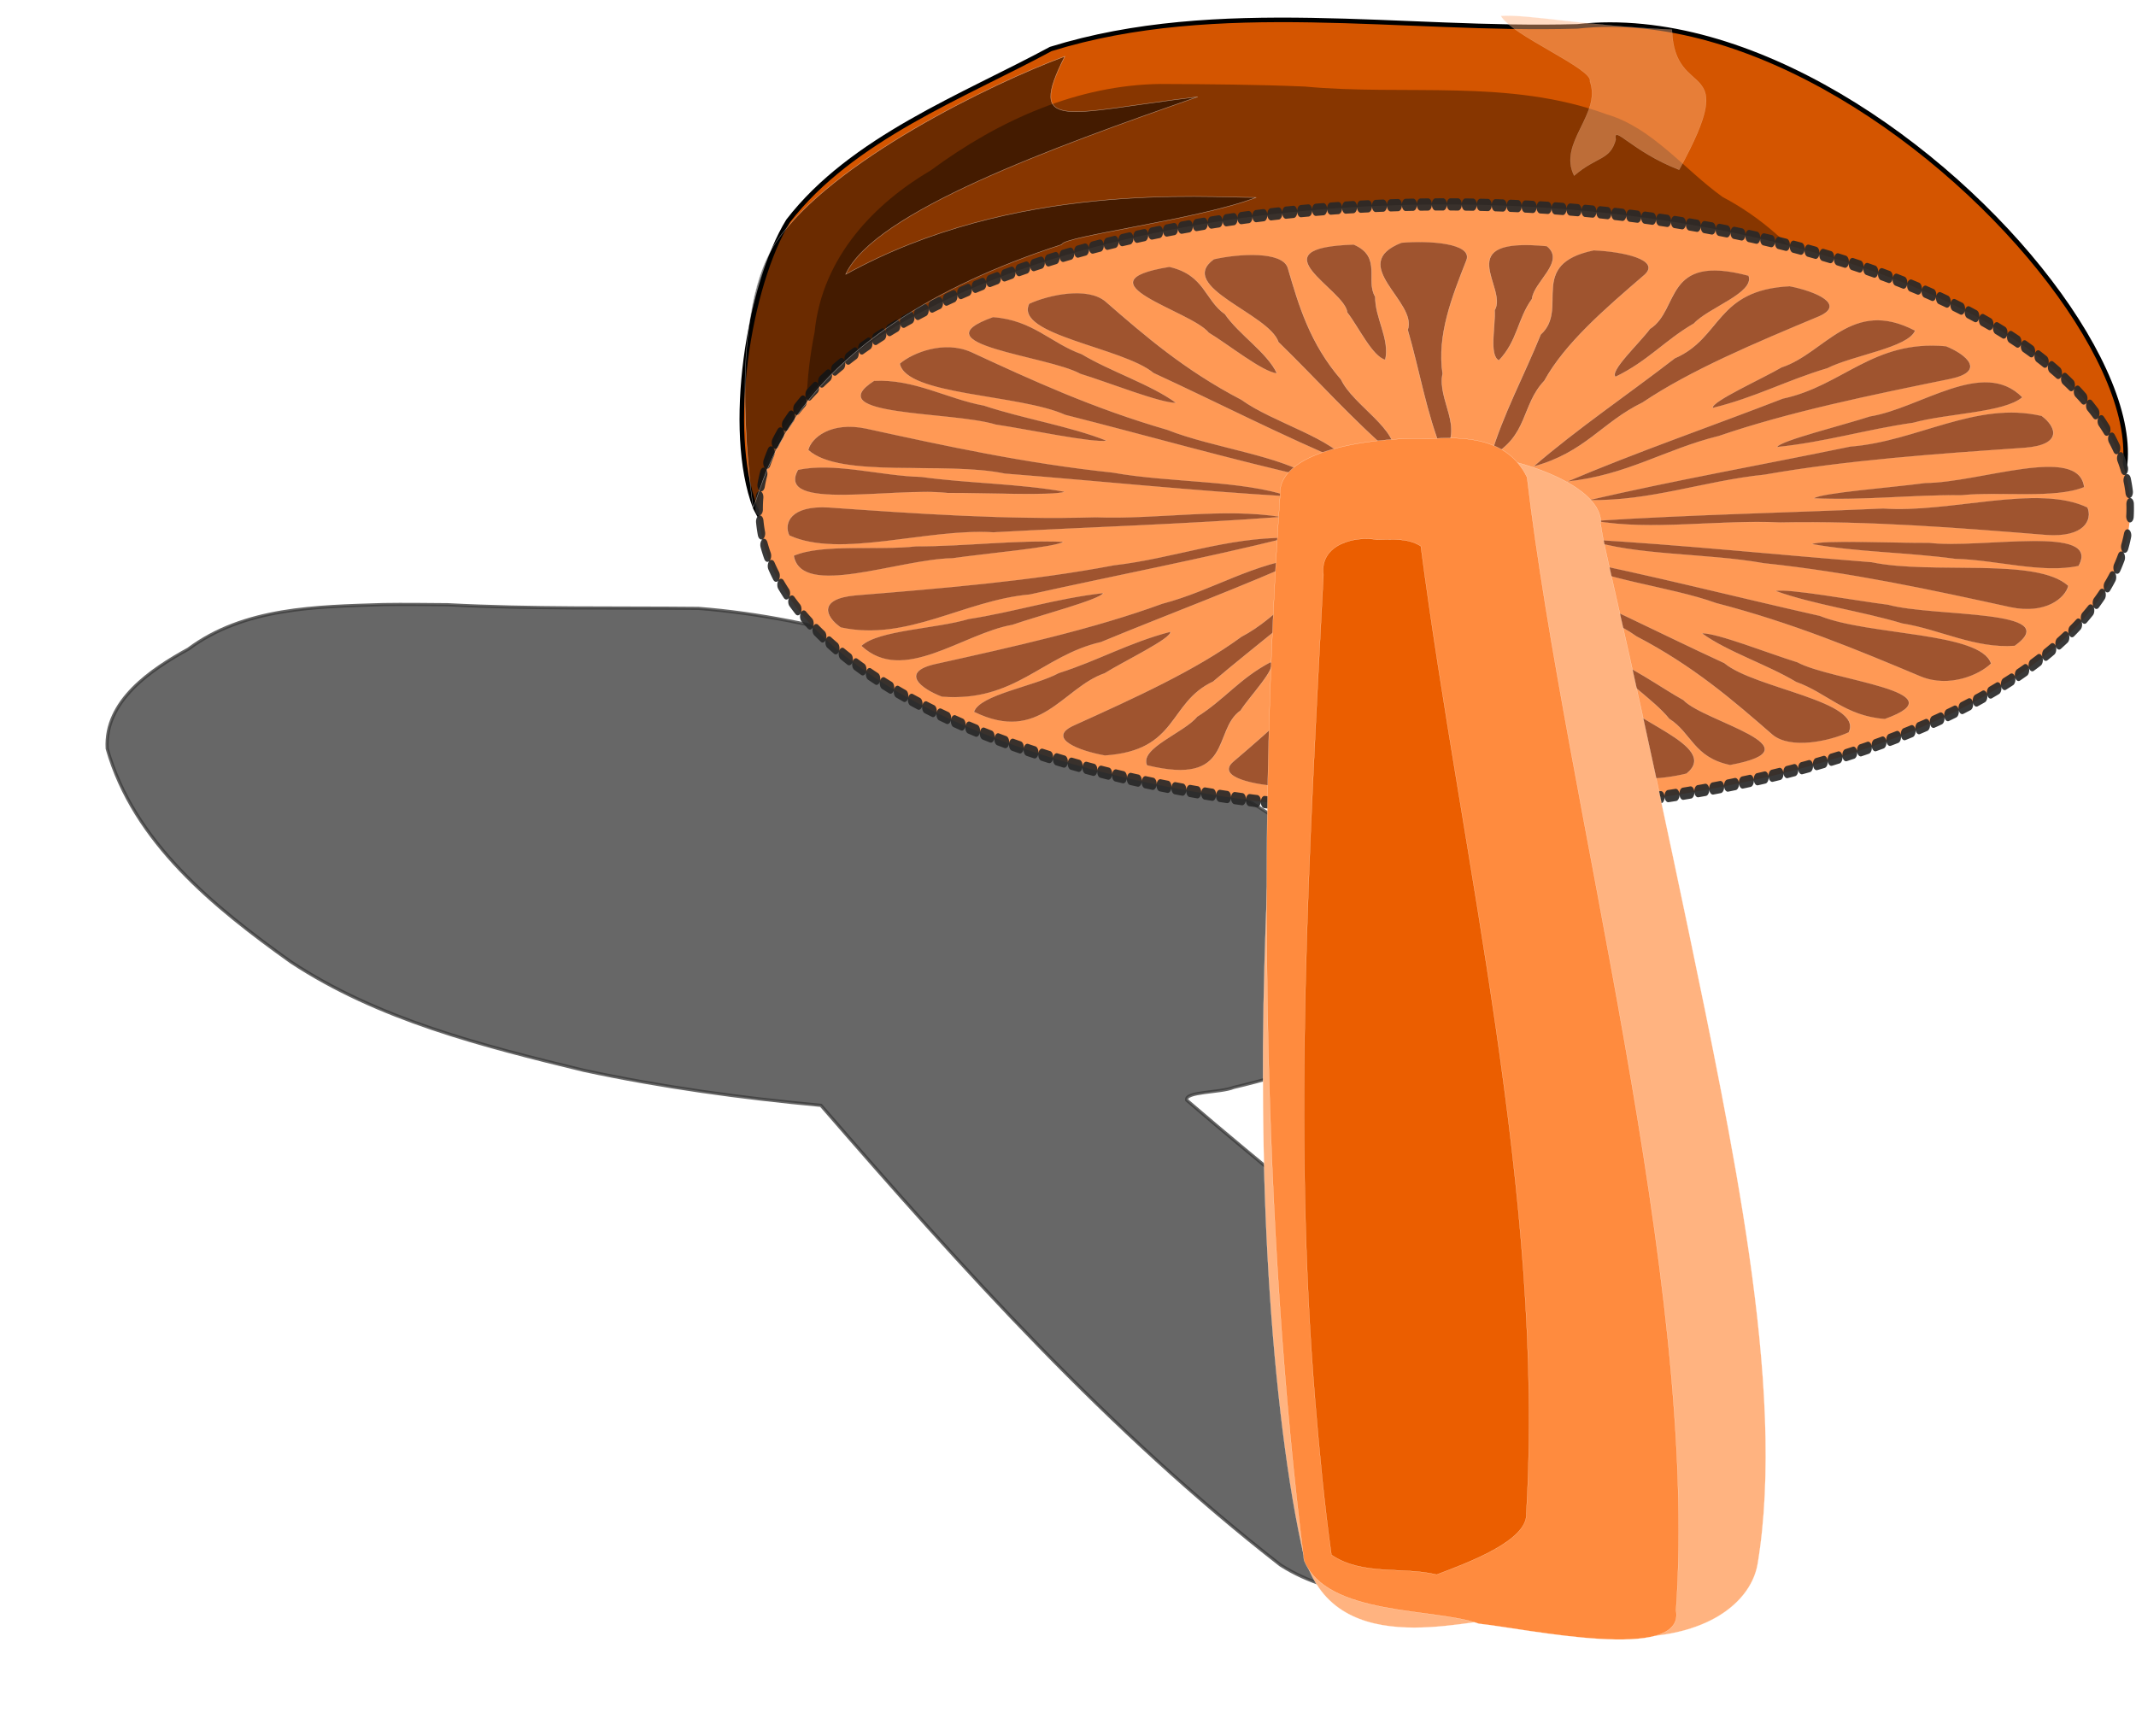
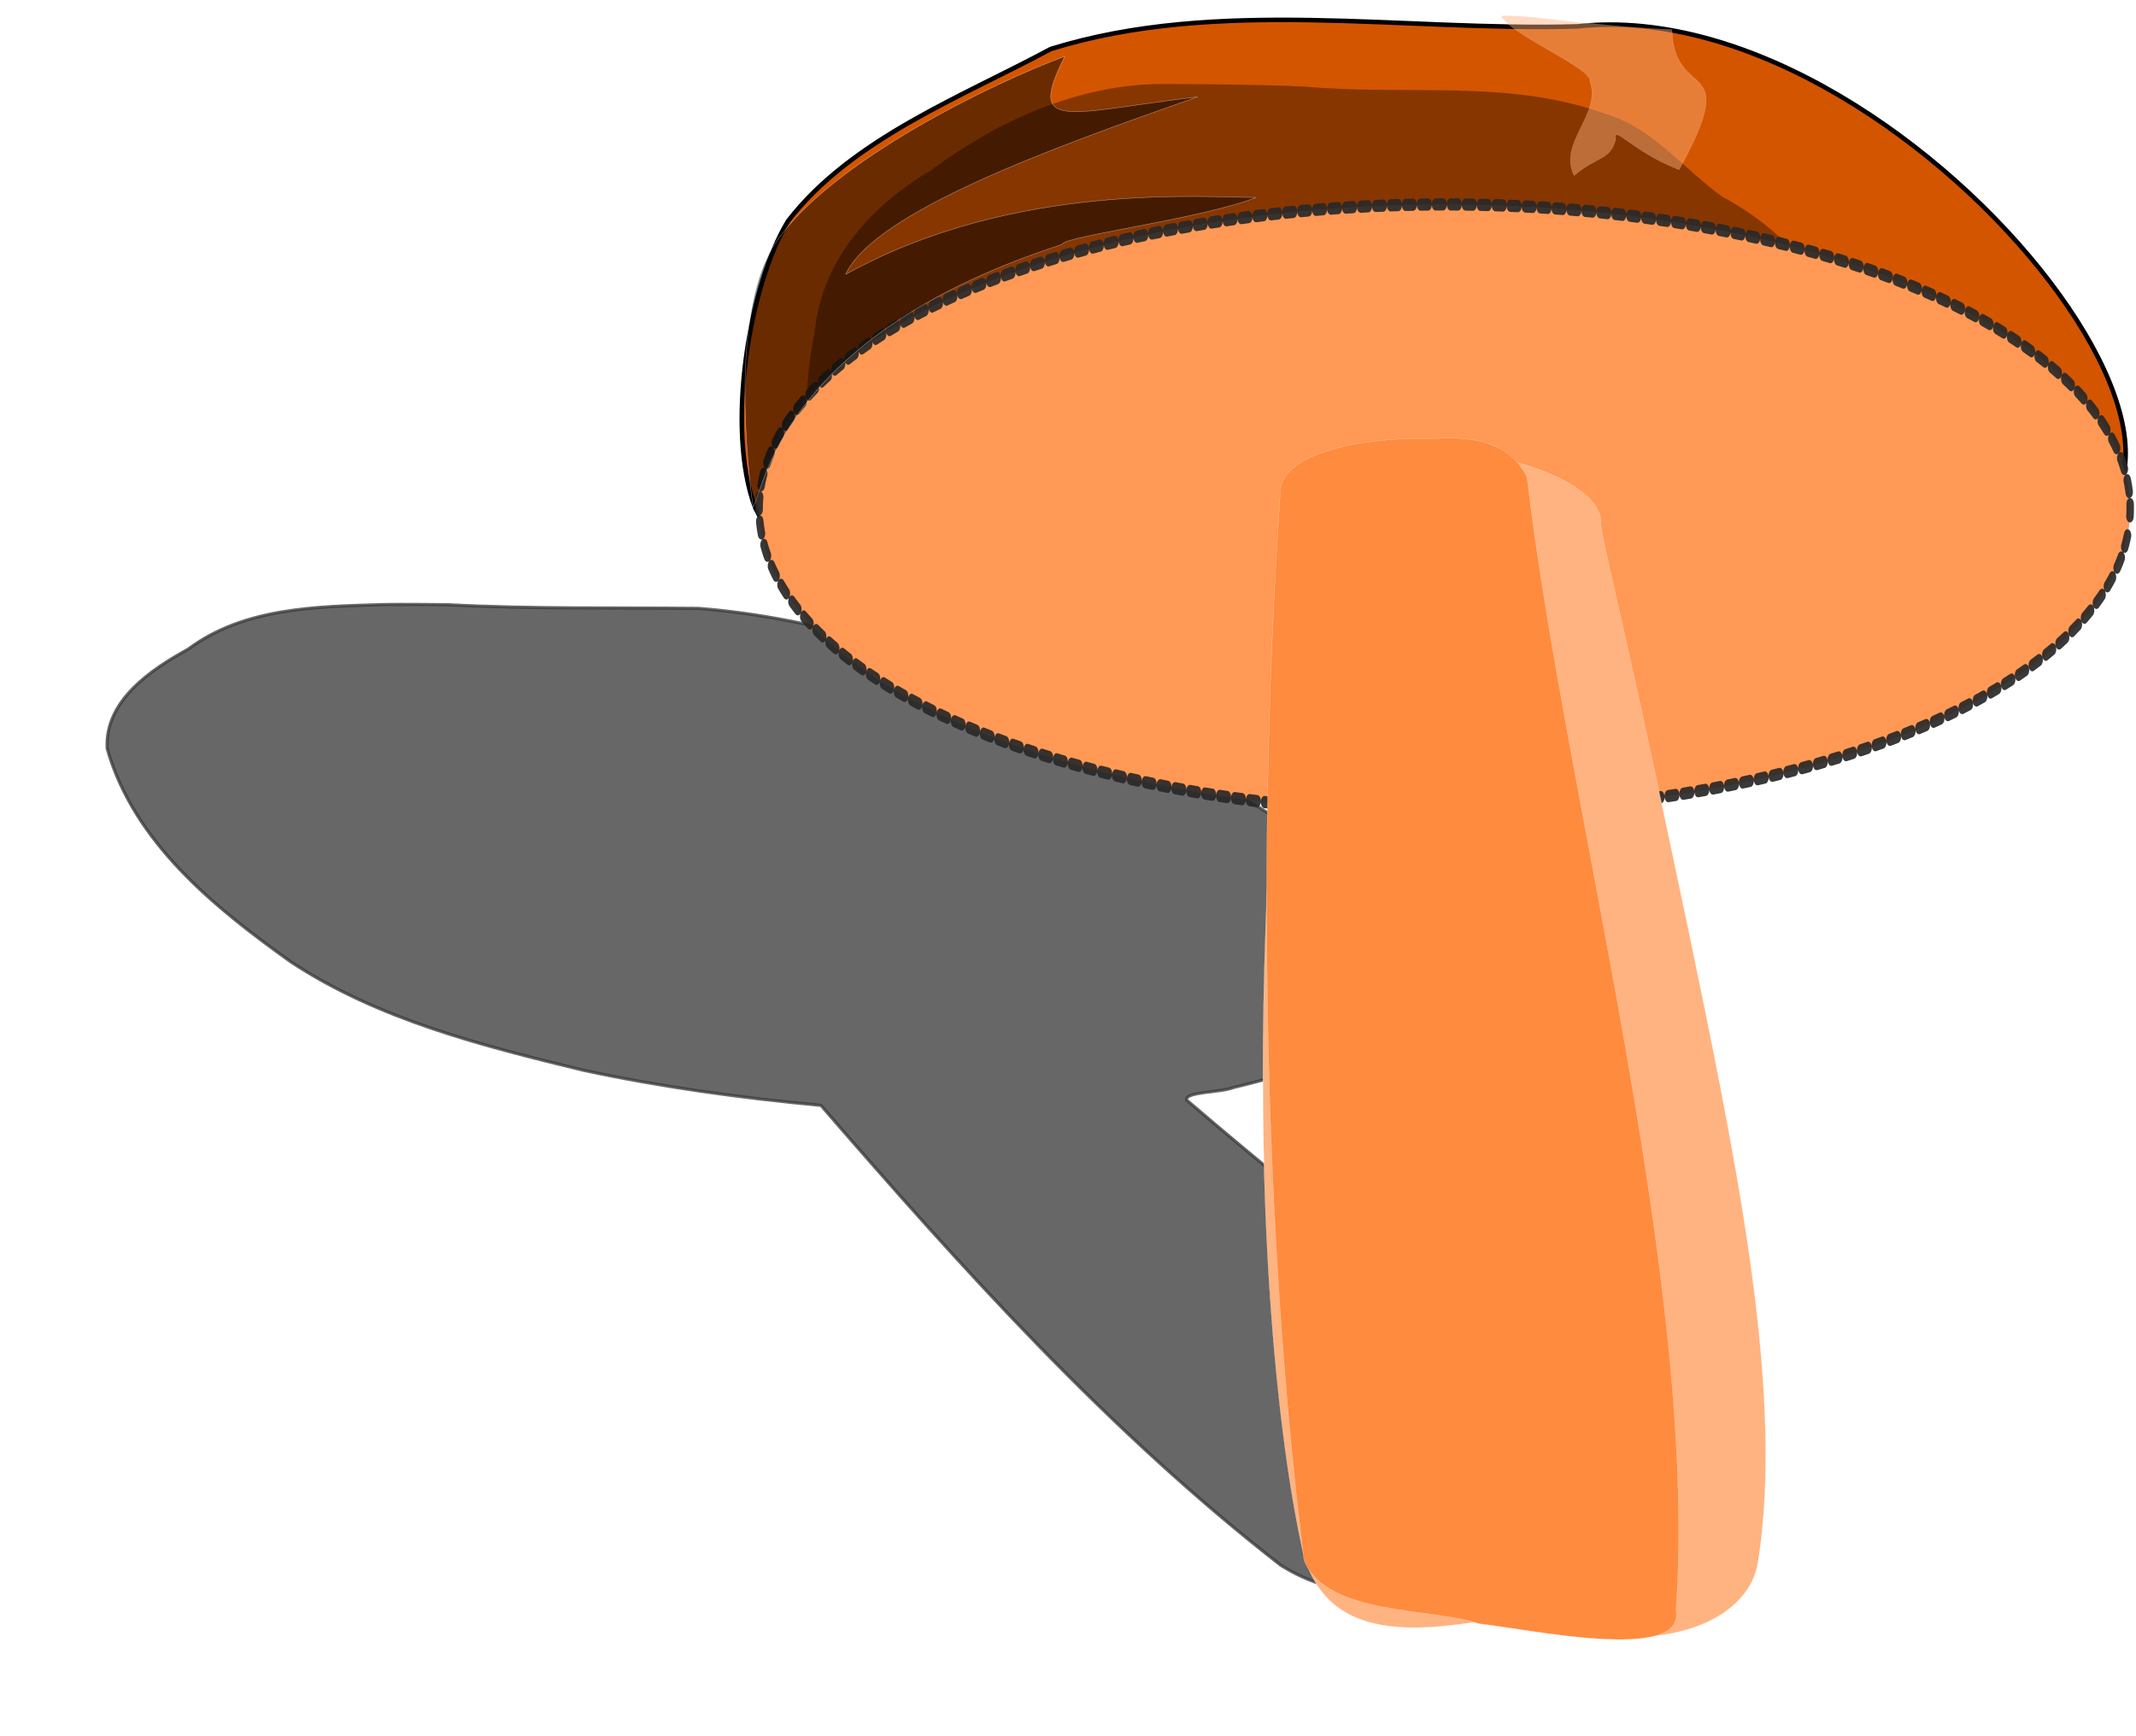
<svg xmlns="http://www.w3.org/2000/svg" xmlns:ns1="http://www.inkscape.org/namespaces/inkscape" xmlns:ns2="http://sodipodi.sourceforge.net/DTD/sodipodi-0.dtd" ns1:version="0.48.3.1 r9886" version="1.1" id="svg2" height="381.113" width="468.862" ns2:docname="manitari.svg">
  <ns2:namedview id="base" pagecolor="#ffffff" bordercolor="#666666" borderopacity="1.0" ns1:pageopacity="0.0" ns1:pageshadow="2" ns1:zoom="0.98994949" ns1:cx="179.9278" ns1:cy="322.04995" ns1:document-units="px" ns1:current-layer="layer1" showgrid="false" ns1:window-width="1871" ns1:window-height="1056" ns1:window-x="49" ns1:window-y="24" ns1:window-maximized="1" fit-margin-top="0" fit-margin-left="0" fit-margin-right="0" fit-margin-bottom="0" />
  <defs id="defs4">
    <ns1:path-effect bendpath2-nodetypes="cc" bendpath3-nodetypes="cc" bendpath4="m 341.194,514.381 0,255.845" bendpath3="m 341.194,770.227 116.613,10.102" bendpath2="m 421.442,514.381 36.365,242.713" bendpath1="m 341.194,514.381 80.248,0" xx="true" yy="true" is_visible="true" id="path-effect6166" effect="envelope" />
    <filter height="1.106" y="-0.053" width="1.612" x="-0.306" id="filter6162" ns1:collect="always" color-interpolation-filters="sRGB">
      <feGaussianBlur id="feGaussianBlur6164" stdDeviation="4.62" ns1:collect="always" />
    </filter>
    <filter height="1.162" y="-0.081" width="1.442" x="-0.221" id="filter6180" ns1:collect="always" color-interpolation-filters="sRGB">
      <feGaussianBlur id="feGaussianBlur6182" stdDeviation="8.321" ns1:collect="always" />
    </filter>
    <filter ns1:collect="always" id="filter8249" x="-0.067" width="1.134" y="-0.148" height="1.296" color-interpolation-filters="sRGB">
      <feGaussianBlur ns1:collect="always" stdDeviation="6.578" id="feGaussianBlur8251" />
    </filter>
    <filter ns1:collect="always" id="filter8369" x="-0.177" width="1.354" y="-0.091" height="1.182" color-interpolation-filters="sRGB">
      <feGaussianBlur ns1:collect="always" stdDeviation="1.407" id="feGaussianBlur8371" />
    </filter>
    <filter ns1:collect="always" id="filter8445" color-interpolation-filters="sRGB">
      <feGaussianBlur ns1:collect="always" stdDeviation="1.557" id="feGaussianBlur8447" />
    </filter>
    <ns1:path-effect bendpath2-nodetypes="cc" bendpath3-nodetypes="cc" bendpath4="m 717.65,724.204 0,255.845" bendpath3="m 717.65,980.05 116.613,10.102" bendpath2="m 797.898,724.204 36.365,242.713" bendpath1="m 717.65,724.204 80.248,0" xx="true" yy="true" is_visible="true" id="path-effect6166-5" effect="envelope" />
    <ns1:path-effect bendpath2-nodetypes="cc" bendpath3-nodetypes="cc" bendpath4="m 717.65,724.204 0,255.845" bendpath3="m 717.65,980.05 116.613,10.102" bendpath2="m 797.898,724.204 36.365,242.713" bendpath1="m 717.65,724.204 80.248,0" xx="true" yy="true" is_visible="true" id="path-effect6166-9" effect="envelope" />
    <filter ns1:collect="always" id="filter3931" x="-0.068" width="1.136" y="-0.106" height="1.211" color-interpolation-filters="sRGB">
      <feGaussianBlur ns1:collect="always" stdDeviation="9.65" id="feGaussianBlur3933" />
    </filter>
    <filter ns1:collect="always" id="filter3806">
      <feGaussianBlur ns1:collect="always" stdDeviation="2.665" id="feGaussianBlur3808" />
    </filter>
  </defs>
  <g ns1:label="Layer 1" ns1:groupmode="layer" id="layer1" style="display:inline" transform="translate(-63.519,-414.597)">
    <path style="opacity:0.77;fill:#000000;fill-opacity:1;stroke:#000000;stroke-width:0.691px;stroke-linecap:butt;stroke-linejoin:miter;stroke-opacity:1;filter:url(#filter3931)" d="m 147.625,547.312 c -14.699,0.458 -30.525,0.635 -42.781,9.781 -8.187,4.492 -18.402,11.361 -17.794,21.847 5.831,20.591 23.594,34.867 40.312,46.805 19.144,12.651 42.119,18.43 64.242,23.804 17.203,3.694 34.629,6.072 52.115,7.701 31.137,35.963 63.194,71.584 100.875,100.906 12.145,7.743 27.404,7.618 41.213,6.102 13.066,1.123 28.128,5.5 40.13,-1.884 5.376,-4.894 1.503,-12.971 -3.188,-16.875 -28.656,-34.035 -65.06,-60.439 -98.745,-89.396 -0.482,-1.917 7.479,-1.608 10.307,-2.791 12.973,-3.07 27.589,-7.523 35.344,-19.156 4.679,-9.253 -0.871,-19.888 -8.564,-25.537 -18.496,-18.697 -43.381,-29.051 -67.061,-39.65 -24.705,-9.958 -50.454,-18.733 -77.187,-20.818 -18.36,-0.178 -36.715,0.163 -55.063,-0.807 -4.719,-0.045 -9.437,-0.1 -14.156,-0.031 z" id="path5227-4" ns1:connector-curvature="0" />
    <path id="path5227" d="m 229.305,526.073 c -6.539,-17.099 -1.398,-48.949 7.223,-62.984 13.953,-18.093 38.429,-27.367 57.642,-37.739 36.668,-11.389 77.406,-3.852 115.564,-4.96 75.794,-8.362 171.411,120.34 88.118,112.336 -24.79,-2.842 -49.941,0.211 -74.46,4.205 -29.016,4.767 -57.437,12.948 -86.562,16.905 -36.739,1.882 -72.258,-10.555 -105.545,-24.8 l -1.146,-1.37 z" style="fill:#d45500;fill-opacity:1;stroke:#000000;stroke-width:1px;stroke-linecap:butt;stroke-linejoin:miter;stroke-opacity:1" ns1:connector-curvature="0" ns2:nodetypes="cccccccccc" />
    <path style="fill:#873600;fill-opacity:1;stroke:none;filter:url(#filter8249)" d="m 318.244,433.031 c -17.999,0.212 -35.269,7.779 -50.422,18.969 -12.004,7.071 -23.833,18.755 -25.5,35.531 -1.979,9.871 -2.506,20.508 -0.446,30.531 28.21,14.76 59.593,26.399 90.576,19.844 44.543,-11.622 90.238,-25.367 136.192,-18.375 5.653,-0.411 8.809,-8.214 6.408,-14.062 -3.299,-21.387 -16.944,-38.98 -33.405,-47.625 -8.495,-6.097 -15.484,-15.25 -25.474,-18.156 -21.395,-7.872 -44.196,-4.016 -66.258,-6.094 -10.554,-0.445 -21.114,-0.518 -31.671,-0.562 z" id="path5227-1" ns1:connector-curvature="0" />
    <path transform="matrix(0.88,0,0,1.437,82.394,-232.628)" ns2:open="true" ns2:end="6.3422118" ns2:start="0.088262154" d="m 509.237,532.189 a 170.996,46.467 0 1 1 0.368,-1.355" ns2:ry="46.467018" ns2:rx="170.99631" ns2:cy="528.09302" ns2:cx="338.90619" id="path5221" style="fill:#ff9955;fill-opacity:1;stroke:#292929;stroke-width:1.867;stroke-linecap:round;stroke-linejoin:round;stroke-miterlimit:4;stroke-opacity:0.918;stroke-dasharray:1.867, 1.867;stroke-dashoffset:0" ns2:type="arc" />
    <g transform="matrix(1,0,0,0.427,0,337.423)" id="g4930">
-       <path ns1:connector-curvature="0" d="m 521.025,431.17 c -1.149,-22.114 -22.962,-2.338 -34.859,-2.151 -7.2,2.268 -22.912,5.071 -24.516,7.892 10.793,1.251 21.558,-1.836 32.405,-1.55 8.496,-2.037 20.533,1.989 26.97,-4.191 z m 0.732,10.462 c -10.909,-12.322 -30.312,2.996 -44.857,0.489 -21.11,2.194 -42.354,3.183 -63.353,6.378 12.411,5.215 27.267,-0.671 40.705,0.848 19.721,-0.851 39.154,2.79 58.388,6.436 8.546,1.449 10.229,-7.961 9.116,-14.152 z m -14.305,-56.664 c -8.606,-20.403 -22.388,5.615 -33.511,9.84 -5.998,4.583 -19.82,12.565 -20.367,15.764 10.574,-2.497 19.647,-9.063 29.944,-12.485 7.296,-4.806 19.984,-5.117 23.934,-13.119 z m 4.249,9.589 c -14.451,-7.875 -27.484,13.132 -42.013,15.725 -19.104,9.246 -38.743,17.406 -57.401,27.557 13.445,0.68 25.412,-9.91 38.565,-13.054 18.254,-7.511 37.767,-10.7 57.094,-13.818 8.529,-1.546 6.909,-10.966 3.756,-16.41 z m -27.785,-43.841 c -14.013,-17.146 -19.894,11.703 -29.374,18.895 -4.462,6.089 -15.47,17.646 -15.093,20.87 9.441,-5.379 16.292,-14.238 25.206,-20.426 5.644,-6.669 17.729,-10.547 19.261,-19.339 z m 6.782,8.001 c -16.086,-3.478 -22.663,20.353 -35.87,26.939 -15.719,14.26 -32.259,27.629 -47.296,42.632 13.091,-3.14 21.584,-16.676 33.315,-23.404 15.394,-12.356 33.214,-20.921 50.877,-29.364 7.746,-3.889 3.535,-12.47 -1.026,-16.803 z m -43.334,-36.236 c -18.799,-11.702 -15.048,17.501 -21.698,27.369 -2.256,7.204 -8.942,21.697 -7.544,24.626 7.198,-8.139 10.821,-18.736 17.258,-27.472 3.187,-8.135 13.373,-15.708 11.983,-24.523 z m 9.002,5.382 c -16.347,1.903 -14.875,26.581 -25.248,37.08 -10.271,18.573 -21.607,36.567 -30.993,55.622 11.375,-7.2 15.041,-22.753 23.972,-32.91 10.578,-16.666 24.678,-30.526 38.667,-44.222 6.075,-6.182 -0.682,-12.943 -6.398,-15.571 z m -53.283,-20.574 c -21.6,-4.876 -8.463,21.474 -11.501,32.978 0.236,7.545 -1.317,23.43 0.965,25.737 4.124,-10.052 4.065,-21.251 7.275,-31.617 0.338,-8.73 7.47,-19.229 3.261,-27.098 z m 10.271,2.125 c -14.814,7.168 -5.316,29.993 -11.664,43.317 -3.599,20.916 -8.394,41.636 -10.998,62.716 8.378,-10.537 6.731,-26.432 11.829,-38.958 4.516,-19.216 13.279,-36.939 21.991,-54.47 3.707,-7.835 -4.897,-12.001 -11.158,-12.605 z m -52.675,-2.953 c -22.086,1.592 -1.878,23.005 -1.453,34.896 2.412,7.153 5.528,22.806 8.381,24.353 1.034,-10.816 -2.267,-21.518 -2.198,-32.368 -2.206,-8.454 1.578,-20.568 -4.73,-26.881 z m 10.446,-0.942 c -12.101,11.153 3.602,30.247 1.387,44.838 2.616,21.062 4.03,42.282 7.645,63.213 4.966,-12.513 -1.216,-27.248 0.034,-40.714 -1.246,-19.7 2.006,-39.202 5.266,-58.505 1.278,-8.573 -8.164,-10.067 -14.332,-8.831 z m -50.918,12.395 c -20.704,7.854 4.793,22.578 8.608,33.849 4.361,6.162 11.832,20.266 15.009,20.93 -2.109,-10.659 -8.338,-19.965 -11.382,-30.381 -4.536,-7.467 -4.383,-20.158 -12.235,-24.398 z m 9.738,-3.896 c -8.398,14.153 12.119,27.946 14.179,42.56 8.542,19.429 15.978,39.354 25.44,58.371 1.172,-13.411 -8.974,-25.757 -11.636,-39.016 -6.839,-18.517 -9.312,-38.133 -11.721,-57.561 -1.233,-8.58 -10.706,-7.305 -16.261,-4.354 z m -48.479,29.733 c -17.007,14.181 11.899,19.777 19.184,29.186 6.133,4.401 17.798,15.295 21.018,14.886 -5.472,-9.387 -14.398,-16.151 -20.674,-25.003 -6.725,-5.577 -10.722,-17.624 -19.528,-19.069 z m 7.933,-6.86 c -3.319,16.119 20.576,22.461 27.292,35.603 14.415,15.578 27.946,31.985 43.097,46.872 -3.269,-13.059 -16.889,-21.418 -23.732,-33.083 -12.508,-15.271 -21.247,-33.006 -29.865,-50.584 -3.965,-7.708 -12.504,-3.411 -16.792,1.192 z m -34.044,39.63 c -12.257,18.442 17.045,15.563 26.71,22.503 7.133,2.47 21.421,9.584 24.39,8.274 -7.921,-7.437 -18.406,-11.374 -26.945,-18.069 -8.036,-3.428 -15.302,-13.834 -24.155,-12.708 z m 5.647,-8.838 c 1.416,16.396 26.126,15.66 36.312,26.341 18.259,10.82 35.907,22.687 54.674,32.636 -6.858,-11.584 -22.295,-15.712 -32.181,-24.941 -16.343,-11.07 -29.777,-25.576 -43.05,-39.967 -5.999,-6.257 -12.958,0.296 -15.755,5.931 z m -22.341,54.614 c -5.135,21.54 21.37,8.72 32.837,11.896 7.547,-0.145 23.412,1.598 25.746,-0.656 -10.002,-4.244 -21.201,-4.32 -31.527,-7.654 -8.725,-0.442 -19.138,-7.7 -27.057,-3.586 z m 2.248,-10.244 c 6.99,14.899 29.926,5.676 43.173,12.183 20.871,3.85 41.532,8.893 62.579,11.75 -10.436,-8.504 -26.349,-7.048 -38.813,-12.295 -19.16,-4.746 -36.777,-13.721 -54.202,-22.644 -7.79,-3.801 -12.059,4.752 -12.738,11.006 z m -3.184,54.378 c 1.681,22.08 23.012,1.785 34.901,1.311 7.143,-2.441 22.784,-5.621 24.319,-8.48 -10.82,-0.99 -21.508,2.354 -32.359,2.329 -8.444,2.241 -20.574,-1.494 -26.861,4.839 z m -0.984,-10.442 c 11.202,12.056 30.231,-3.725 44.832,-1.569 21.051,-2.701 42.265,-4.201 63.18,-7.902 -12.532,-4.915 -27.243,1.327 -40.714,0.132 -19.695,1.326 -39.209,-1.847 -58.526,-5.028 -8.578,-1.243 -10.034,8.205 -8.773,14.367 z m 15.823,56.775 c 9.189,20.147 22.217,-6.257 33.214,-10.8 5.864,-4.754 19.45,-13.13 19.906,-16.343 -10.498,2.8 -19.378,9.624 -29.573,13.341 -7.155,5.014 -19.829,5.689 -23.547,13.802 z m -4.523,-9.463 c 14.671,7.456 27.095,-13.917 41.544,-16.927 18.83,-9.792 38.227,-18.513 56.585,-29.196 -13.459,-0.294 -25.116,10.636 -38.173,14.158 -18.031,8.033 -37.443,11.782 -56.673,15.454 -8.481,1.79 -6.591,11.161 -3.283,16.511 z m 29.245,43.399 c 14.567,16.678 19.5,-12.349 28.739,-19.847 4.26,-6.232 14.883,-18.144 14.401,-21.353 -9.259,5.685 -15.817,14.764 -24.523,21.241 -5.422,6.851 -17.374,11.122 -18.617,19.959 z m -7.04,-7.774 c 16.191,2.949 21.984,-21.084 34.968,-28.1 15.243,-14.768 31.336,-28.671 45.873,-44.159 -12.981,3.567 -21.026,17.375 -32.531,24.483 -14.981,12.854 -32.511,21.998 -49.887,31.015 -7.615,4.141 -3.124,12.579 1.576,16.76 z m 45.013,35.253 c 19.244,10.956 14.35,-18.078 20.608,-28.198 1.972,-7.287 8.084,-22.031 6.573,-24.902 -6.873,8.415 -10.078,19.146 -16.168,28.127 -2.866,8.253 -12.746,16.22 -11.012,24.974 z m -9.206,-5.024 c 16.259,-2.543 13.821,-27.144 23.774,-38.042 9.535,-18.961 20.157,-37.386 28.788,-56.794 -11.084,7.64 -14.137,23.326 -22.662,33.824 -9.917,17.068 -23.462,31.47 -36.903,45.704 -5.828,6.416 1.189,12.907 7.003,15.308 z m 49.461,18.103 c 21.588,4.928 8.514,-21.453 11.58,-32.95 -0.218,-7.546 1.373,-23.427 -0.904,-25.739 -4.148,10.042 -4.116,21.242 -7.35,31.599 -0.359,8.729 -7.516,19.211 -3.326,27.09 z m -10.265,-2.15 c 14.831,-7.133 5.388,-29.98 11.767,-43.289 3.649,-20.908 8.494,-41.615 11.148,-62.69 -8.403,10.517 -6.794,26.416 -11.922,38.93 -4.562,19.205 -13.367,36.907 -22.122,54.417 -3.726,7.826 4.868,12.012 11.128,12.631 z m 52.937,2.865 c 22.086,-1.592 1.878,-23.005 1.453,-34.896 -2.412,-7.153 -5.528,-22.806 -8.381,-24.353 -1.034,10.816 2.267,21.518 2.198,32.368 2.206,8.454 -1.578,20.568 4.73,26.881 z m -10.446,0.942 c 12.101,-11.153 -3.602,-30.247 -1.387,-44.838 -2.616,-21.062 -4.03,-42.282 -7.645,-63.213 -4.966,12.513 1.216,27.248 -0.034,40.714 1.246,19.7 -2.006,39.202 -5.266,58.505 -1.278,8.573 8.164,10.067 14.332,8.831 z m 55.552,-14.852 c 20.306,-8.833 -5.865,-22.324 -10.213,-33.399 -4.65,-5.947 -12.785,-19.678 -15.99,-20.19 2.615,10.546 9.281,19.545 12.818,29.803 4.887,7.242 5.34,19.926 13.385,23.787 z m -9.541,4.356 c 7.713,-14.538 -13.438,-27.336 -16.193,-41.835 -9.459,-18.999 -17.837,-38.547 -28.195,-57.091 -0.53,13.451 10.193,25.3 13.484,38.417 7.715,18.17 11.121,37.645 14.454,56.936 1.641,8.511 11.043,6.786 16.451,3.573 z m 43.524,-28.029 c 17.007,-14.181 -11.899,-19.777 -19.184,-29.186 -6.133,-4.401 -17.798,-15.295 -21.018,-14.886 5.472,9.387 14.398,16.151 20.674,25.003 6.725,5.577 10.722,17.624 19.528,19.069 z m -7.933,6.86 c 3.319,-16.119 -20.576,-22.461 -27.292,-35.603 -14.415,-15.578 -27.946,-31.985 -43.097,-46.872 3.269,13.059 16.889,21.418 23.732,33.083 12.508,15.271 21.247,33.006 29.865,50.584 3.965,7.708 12.504,3.411 16.792,-1.192 z m 36.451,-44.482 c 11.333,-19.024 -17.791,-14.704 -27.786,-21.16 -7.246,-2.115 -21.867,-8.517 -24.768,-7.063 8.278,7.038 18.943,10.454 27.802,16.72 8.195,3.028 15.965,13.064 24.751,11.503 z m -5.205,9.105 c -2.222,-16.306 -26.866,-14.354 -37.565,-24.521 -18.769,-9.907 -36.981,-20.891 -56.215,-29.903 7.42,11.232 23.042,14.595 33.37,23.326 16.868,10.252 31.001,24.078 44.966,37.798 6.299,5.954 12.928,-0.934 15.443,-6.7 z m 19.212,-50.198 c 5.135,-21.54 -21.37,-8.72 -32.837,-11.896 -7.547,0.145 -23.412,-1.598 -25.746,0.656 10.002,4.244 21.201,4.32 31.527,7.654 8.725,0.442 19.138,7.7 27.057,3.586 z m -2.248,10.244 c -6.99,-14.899 -29.926,-5.676 -43.173,-12.183 -20.871,-3.85 -41.532,-8.893 -62.579,-11.75 10.436,8.504 26.349,7.048 38.813,12.295 19.16,4.746 36.777,13.721 54.202,22.644 7.79,3.801 12.059,-4.752 12.738,-11.006 z" style="opacity:0.668;fill:#2b0000;fill-opacity:1;stroke:#fefefe;stroke-width:0.093;stroke-linecap:round;stroke-linejoin:round;stroke-miterlimit:4;stroke-opacity:1;stroke-dashoffset:0;filter:url(#filter8445)" id="path4716" />
-     </g>
+       </g>
    <path style="opacity:0.7;fill:#000000;fill-opacity:1;stroke:#fefefe;stroke-width:0.1;stroke-linecap:round;stroke-linejoin:round;stroke-miterlimit:4;stroke-opacity:1;stroke-dasharray:none;stroke-dashoffset:0;filter:url(#filter3806)" d="m 233.852,467.759 c 12.028,-17.697 47.376,-34.879 63.407,-40.797 -8.462,16.761 0.193,12.397 29.141,8.893 -31.696,11.101 -70.91,25.218 -77.253,38.968 36.849,-20.425 78.879,-16.846 90.095,-16.876 -12.165,4.764 -42.682,8.562 -42.655,10.332 -59.916,19.431 -64.941,51.458 -67.736,57.71 0,0 -6.441,-41.394 5.001,-58.23 z" id="path9812" ns1:connector-curvature="0" ns2:nodetypes="sccccccs" />
    <path ns1:original-d="m 412.66713,529.65054 c -1.29175,6.09138 17.18474,168.75758 4.01573,229.0869 -3.5191,16.12157 -35.5625,8.05096 -39.46329,7.90692 -5.17958,-0.19127 -26.22216,13.87957 -30.52851,-12.47634 -11.07314,-67.7702 -2.19006,-221.43341 -1.01147,-226.99116 1.63694,-7.71916 17.9596,-13.42303 36.4577,-12.73995 18.11684,0.66901 31.67509,7.22814 30.60216,14.80454" ns1:path-effect="#path-effect6166" ns2:nodetypes="csssssc" ns1:connector-curvature="0" style="fill:#ffb380;fill-opacity:1;stroke:#fefefe;stroke-width:0.035;stroke-linecap:round;stroke-linejoin:round;stroke-miterlimit:4;stroke-opacity:1;stroke-dashoffset:0" d="m 414.932,529.687 c -0.037,0.772 0.64,3.996 1.78,9.082 1.141,5.087 2.735,12.025 4.562,20.202 1.827,8.177 3.887,17.586 6.067,27.729 2.18,10.144 4.49,21.022 6.852,32.318 2.362,11.296 4.784,23.017 7.09,34.959 2.306,11.942 4.493,24.12 6.23,36.255 1.737,12.136 3.012,24.241 3.432,35.756 0.421,11.515 -0.025,22.438 -1.6,31.85 -0.842,5.03 -4.437,9.25 -9.471,12.016 -2.517,1.383 -5.39,2.409 -8.443,3.087 -3.053,0.678 -6.285,1.011 -9.524,1.083 -6.478,0.143 -12.979,-0.753 -18.199,-1.685 -5.22,-0.932 -9.165,-1.88 -10.575,-2.049 -1.872,-0.224 -5.194,0.356 -9.23,0.87 -4.036,0.514 -8.787,0.964 -13.469,0.608 -4.682,-0.356 -9.288,-1.505 -13.06,-4.202 -3.771,-2.697 -6.706,-6.942 -8.145,-13.619 -1.85,-8.584 -3.37,-18.445 -4.615,-29.179 -1.245,-10.733 -2.205,-22.339 -2.854,-34.371 -0.65,-12.032 -0.982,-24.489 -1.021,-36.905 -0.039,-12.415 0.215,-24.787 0.634,-36.657 0.418,-11.87 0.994,-23.237 1.557,-33.66 0.563,-10.423 1.108,-19.902 1.538,-27.995 0.43,-8.092 0.749,-14.798 0.98,-19.657 0.231,-4.858 0.386,-7.867 0.513,-8.558 0.352,-1.917 1.651,-3.66 3.654,-5.233 2.003,-1.573 4.71,-2.984 7.924,-4.191 6.428,-2.413 14.886,-4.007 24.183,-3.643 9.106,0.356 17.372,2.512 23.383,5.314 3.006,1.401 5.444,2.968 7.139,4.652 1.696,1.684 2.65,3.491 2.693,5.406" id="path2985" />
    <path ns2:nodetypes="ccccccc" transform="matrix(1,0,0,1.069,0,-52.014)" ns1:connector-curvature="0" id="path2985-2" d="m 376.969,526.625 c -8.658,-0.511 -33.38,1.48 -32.473,11.777 -5.011,67.93 -3.836,150.831 5.257,218.502 4.939,11.507 28.66,9.736 38.373,13.015 10.64,1.065 45.423,8.158 43.287,-2.734 5.08,-67.526 -24.232,-165.67 -32.694,-232.686 -4.219,-8.137 -13.769,-8.432 -21.75,-7.875 z" style="fill:#ff8b3e;fill-opacity:1;stroke:#fefefe;stroke-width:0.035;stroke-linecap:round;stroke-linejoin:round;stroke-miterlimit:4;stroke-opacity:1;stroke-dashoffset:0;filter:url(#filter6180)" />
-     <path ns2:nodetypes="cccccccc" transform="matrix(1,0,0,1.082,-13.132,-47.384)" ns1:connector-curvature="0" id="path2985-2-7" d="m 378.875,536.469 c -4.715,-0.825 -12.611,0.915 -11.719,7.125 -3.112,55.762 -6.804,111.936 -1.806,167.775 0.939,10.398 2.003,20.827 3.556,31.069 6.801,4.272 15.622,2.322 23.094,4 6.635,-2.345 20.074,-6.849 19.683,-12.417 4.124,-64.235 -14.159,-132.699 -23.152,-196.239 -2.884,-1.708 -6.436,-1.365 -9.656,-1.312 z" style="fill:#eb5e00;fill-opacity:1;stroke:#fefefe;stroke-width:0.035;stroke-linecap:round;stroke-linejoin:round;stroke-miterlimit:4;stroke-opacity:1;stroke-dashoffset:0;filter:url(#filter6162)" />
    <path style="opacity:0.668;fill:#ffb07c;fill-opacity:1;stroke:#fefefe;stroke-width:0.055;stroke-linecap:round;stroke-linejoin:round;stroke-miterlimit:4;stroke-opacity:1;stroke-dashoffset:0;filter:url(#filter8369)" d="m 412.521,432.459 c 2.616,7.227 -7.082,13.498 -3.467,20.68 4.966,-4.293 7.875,-3.289 9.125,-7.909 -0.647,-3.513 3.439,2.548 13.912,6.628 13.994,-25.477 -1.086,-14.509 -1.575,-30.743 -19.935,-0.921 -31.397,-3.454 -37.565,-3.03 2.401,4.274 20.414,11.687 19.57,14.375 z" id="path8345" ns1:connector-curvature="0" ns2:nodetypes="ccccccc" />
    <g transform="matrix(1,0,0,0.427,376.456,547.246)" id="g4930-7" />
  </g>
</svg>